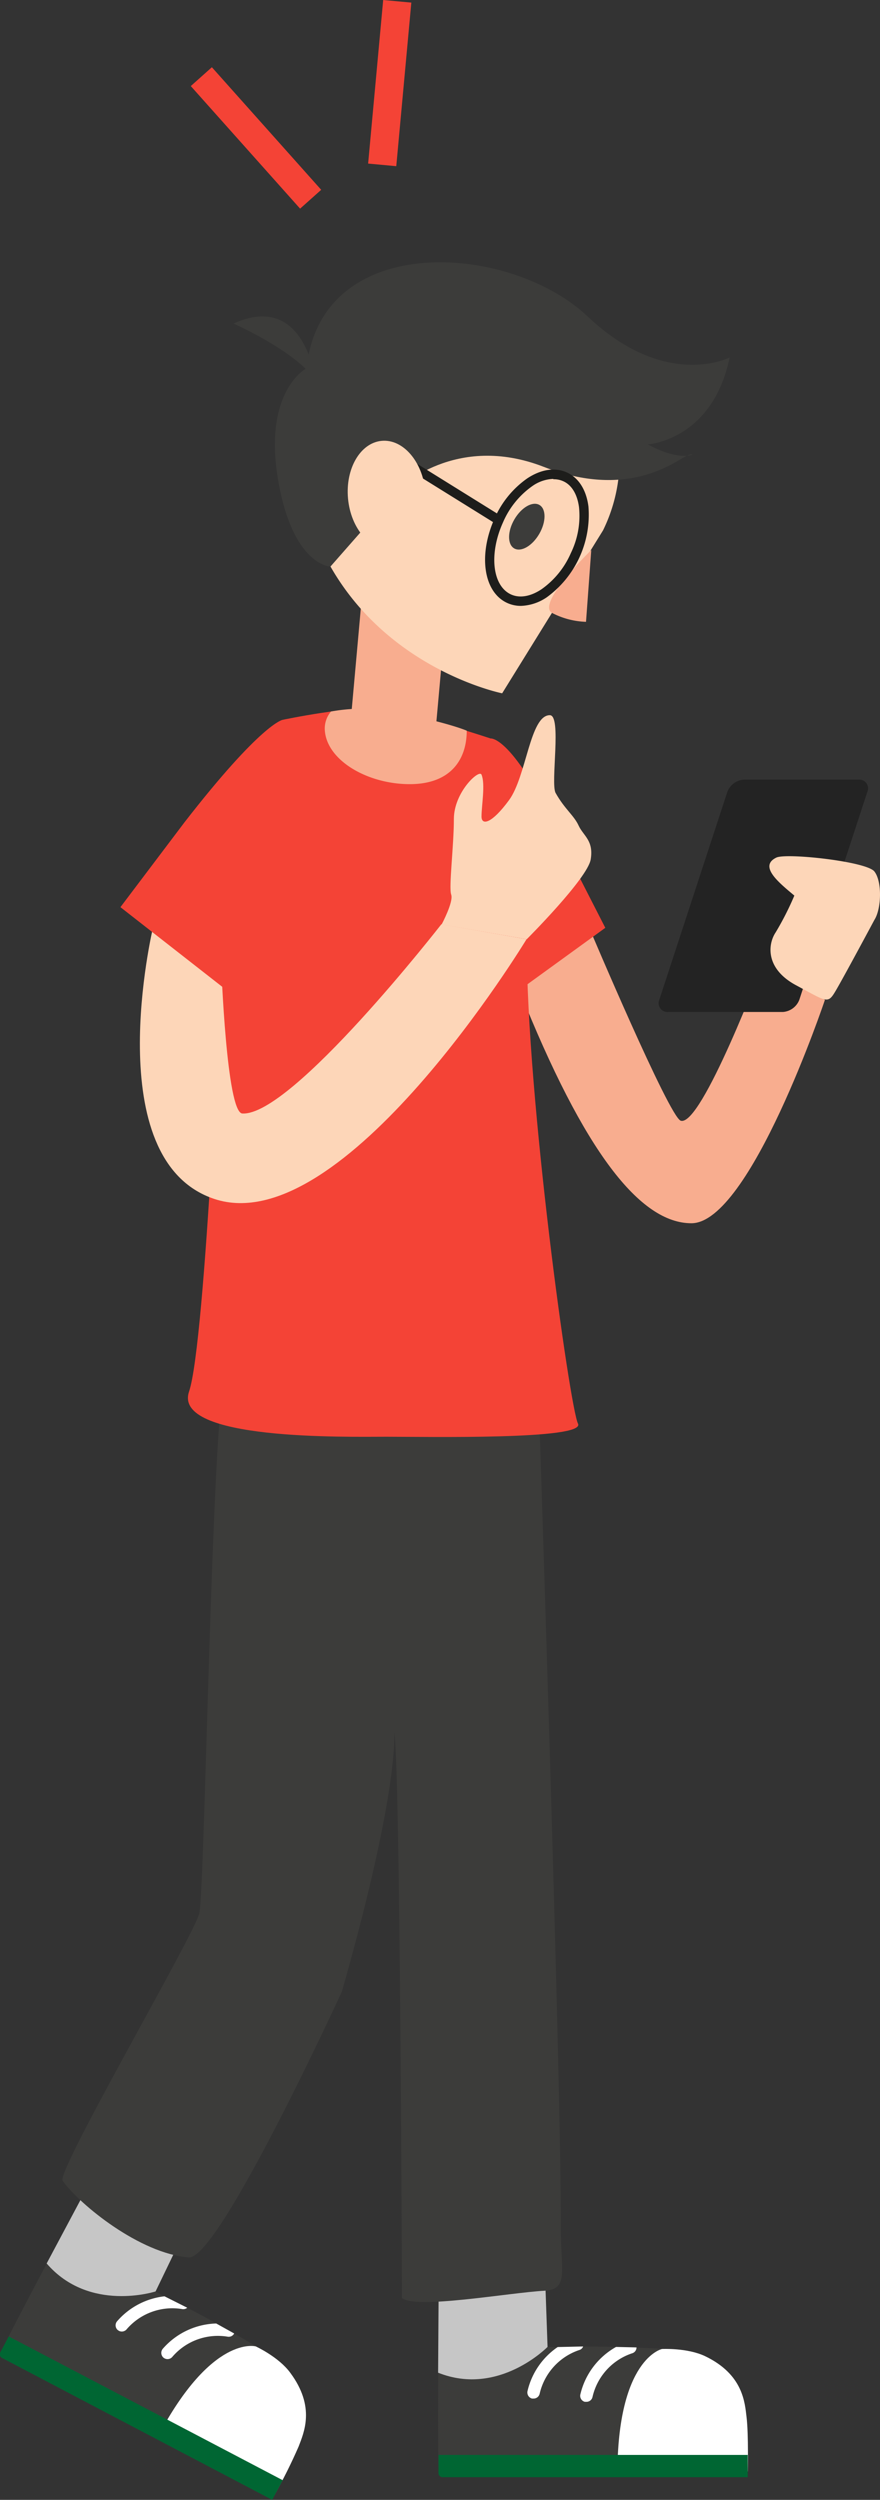
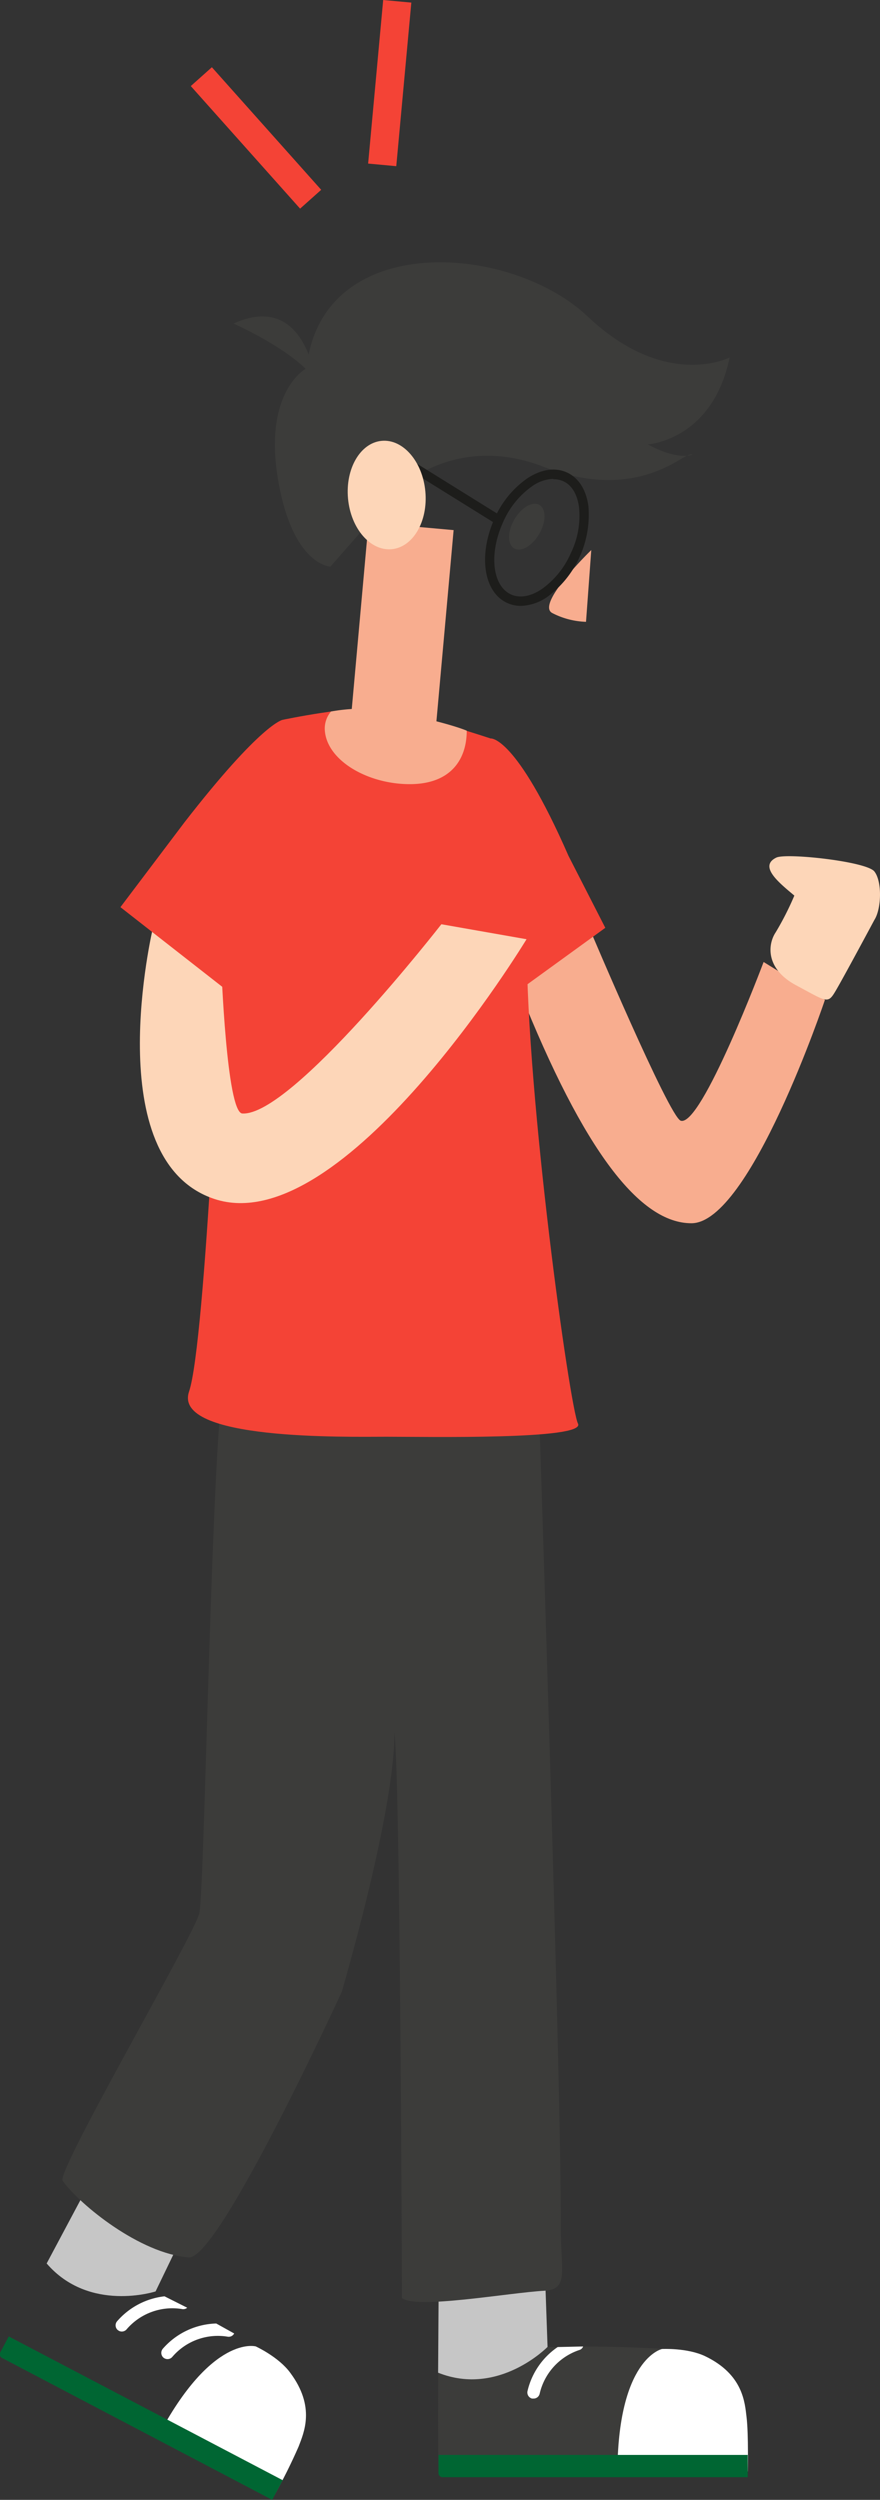
<svg xmlns="http://www.w3.org/2000/svg" viewBox="0 0 167.48 475.55">
  <rect x="0" y="0" width="167.48" height="475.55" fill="#333333" stroke="none" />
  <defs>
    <style>.cls-1{fill:#3c3c3a;}.cls-2{fill:#fff;}.cls-3{fill:#063;}.cls-4{fill:#c6c6c6;}.cls-5{fill:#f8ad8f;}.cls-6{fill:#f44336;}.cls-7{fill:#fdd6b8;}.cls-8{fill:#232323;}.cls-9{fill:none;}.cls-10{fill:#1d1d1b;}</style>
  </defs>
  <g id="Laag_2" data-name="Laag 2">
    <g id="meldingen">
      <path class="cls-1" d="M83.55,429.53s-.39,39.89,0,40.93,58.27.39,58.27.39,4.12-22.84-13-23.88-22.31-.31-24.66-.52l-.79-19.62Z" />
      <path class="cls-2" d="M126,446.85s-8.5,1.78-8.5,23.92l24.81-.62s.17-6.93-.22-10.28c-.34-2.82-.63-8.17-7.91-11.66C130.77,446.6,126,446.85,126,446.85Z" />
      <path class="cls-3" d="M83.45,467H142.3v4.24H84.23a.78.78,0,0,1-.78-.78h0V467Z" />
      <path class="cls-4" d="M104.21,446.45s-9.27,9.52-20.83,4.91l.14-21.83,20-2.7Z" />
      <path class="cls-2" d="M106.14,446.48a14,14,0,0,0-5.74,8.35,1.2,1.2,0,0,0,.85,1.45h.3a1.18,1.18,0,0,0,1.15-.89,11.46,11.46,0,0,1,7.51-8.33,1.13,1.13,0,0,0,.77-.69Z" />
-       <path class="cls-2" d="M117.25,446.46a14,14,0,0,0-6.79,9,1.18,1.18,0,0,0,.84,1.44h.31a1.17,1.17,0,0,0,1.15-.9,11.43,11.43,0,0,1,7.51-8.32,1.16,1.16,0,0,0,.87-1.13Z" />
-       <path class="cls-1" d="M19.18,411.32S.3,446.47.18,447.57,51.59,475,51.59,475s14.26-18.32-.37-27.17-19.61-10.64-21.6-11.92L38,418.16Z" />
      <path class="cls-2" d="M48.68,446.36S40.33,444,30,463.6l22.26,11q2.52-4.5,4.58-9.21c1-2.65,3.23-7.52-1.59-14C53.06,448.37,48.68,446.36,48.68,446.36Z" />
      <path class="cls-3" d="M1.7,444.48l52.1,27.33h0l-2,3.74h0l-51.42-27a.79.79,0,0,1-.33-1.06h0l1.6-3Z" />
      <path class="cls-4" d="M29.61,435.9S17,440,8.88,430.58l10.27-19.27,19,6.89Z" />
      <path class="cls-2" d="M31.31,436.83a14,14,0,0,0-9,4.72,1.19,1.19,0,0,0,.08,1.68h0l.25.17a1.2,1.2,0,0,0,1.43-.26,11.46,11.46,0,0,1,10.56-3.89,1.16,1.16,0,0,0,1-.25Z" />
      <path class="cls-2" d="M41.15,442A14,14,0,0,0,31,446.79a1.21,1.21,0,0,0,.08,1.68,1.38,1.38,0,0,0,.25.17,1.19,1.19,0,0,0,1.44-.26,11.41,11.41,0,0,1,10.51-3.88,1.18,1.18,0,0,0,1.29-.6Z" />
      <path class="cls-1" d="M102.34,260.67s4.54,135.72,4.38,162.81c0,8.65,1.6,12-3.11,12.29-6.7.36-24.49,3.59-27.11,1.38,0,0-.32-102.75-1.49-107.72,0,0,1.15,10.42-9.93,49.39,0,0-23.4,51.06-29.16,50.61-9.29-.73-20.71-10-24-14.58-1.25-1.74,24.88-46.49,26-50.82s2.47-101.72,5.24-103.36S102.34,260.67,102.34,260.67Z" />
      <path class="cls-5" d="M157,190.2s-14.26,42.5-25.41,42.5c-9.73,0-20.43-13.5-32.72-44.3s13.29-11.86,13.29-11.86,15.18,35.91,17.39,36.65c3.93,1.31,15.78-30.19,15.78-30.19Z" />
      <path class="cls-6" d="M93.38,140.48s4.75-.67,14.82,22.34l7,13.68L95,191.14,83.5,165.81Z" />
      <path class="cls-6" d="M110,270.82c-1.56-3.11-9.76-61.86-9.76-91.46,0-32-6.87-38.88-6.87-38.88s-14.66-4.83-20.29-5.63-19.32,2.09-19.32,2.09l-11.6,46.69s-3,71.74-6.18,81.09,30.08,8.59,37.58,8.59S111.56,273.93,110,270.82Z" />
      <rect class="cls-5" x="56.34" y="111.73" width="39.13" height="16.19" transform="matrix(0.09, -1, 1, 0.09, -50.18, 184.8)" />
-       <path class="cls-7" d="M114.77,100.89h0a30.77,30.77,0,1,0-54.72,1h0c10.08,24.92,35.52,30,35.52,30Z" />
      <path class="cls-5" d="M112.53,104.64l-1,13.65a15,15,0,0,1-6.44-1.68C101.92,114.89,112.53,104.64,112.53,104.64Z" />
      <ellipse class="cls-1" cx="100.26" cy="100.19" rx="4.78" ry="2.74" transform="translate(-36.74 136.54) rotate(-59.84)" />
      <path class="cls-1" d="M131.12,86.52l-.39.17C131.93,86.61,132.08,86.26,131.12,86.52Z" />
      <path class="cls-1" d="M138.86,68s-12.13,6.27-27-7.78C97.5,46.64,63.52,44,58.74,67.44,57,63,53.08,57.64,44.45,61.55c0,0,9,4,13.71,8.6C57,70.87,50.37,75.78,52.88,91c2.74,16.6,10,16.79,10,16.79l13-14.8s10.78-10.71,27.58-4.19c15.9,6.17,24.64-.78,27.23-2.1-1.29.09-3.78-.19-7.41-2.16C123.32,84.53,135.6,83.78,138.86,68Z" />
-       <path class="cls-8" d="M149,192.51H127.13a1.68,1.68,0,0,1-1.78-1.55,1.72,1.72,0,0,1,.14-.81l12.93-39.49a3.61,3.61,0,0,1,3.18-2.35h21.83a1.66,1.66,0,0,1,1.63,2.35l-12.92,39.49A3.62,3.62,0,0,1,149,192.51Z" />
      <path class="cls-7" d="M29.1,176.54s-10.48,44.12,11.67,51.53c24.55,8.2,59.44-49.4,59.44-49.4L84,175.82s-28.48,36.58-37.89,36c-3-.2-4-28.14-4-28.14Z" />
-       <path class="cls-7" d="M100.25,178.67s11.56-11.55,12.17-15.17-1.4-4.49-2.3-6.45-2.65-3.12-4.38-6.21c-1-1.85,1.21-14.79-1.1-14.79-3.79,0-4.44,11.64-7.76,16.16s-5.21,4.84-5.24,3.15c0-2.14.76-6.19,0-8-.44-1.08-5.26,3.33-5.26,8.45s-1,13-.51,14.37-1.82,5.68-1.82,5.68Z" />
      <path class="cls-7" d="M166.41,175c1.35-2.11,1.5-7.31,0-9.22s-16.64-3.55-18.64-2.65c-3.45,1.65.5,4.8,3.41,7.24a56.13,56.13,0,0,1-3.56,7c-1.5,2.25-2,6.91,3.91,10.07s6,3.6,7.51,1.05S166.41,175,166.41,175Z" />
      <path class="cls-5" d="M88.83,139s-2.89-1.32-12.31-3.3A33.09,33.09,0,0,0,63,135.35a5,5,0,0,0-1.16,3.82c.58,5.61,8.21,10,16.14,10S88.83,144.34,88.83,139Z" />
      <path class="cls-9" d="M110,270.82c-1.56-3.11-9.76-61.86-9.76-91.46,0-32-6.87-38.88-6.87-38.88s-14.66-4.83-20.29-5.63-19.32,2.09-19.32,2.09l-11.6,46.69s-3,71.74-6.18,81.09,30.08,8.59,37.58,8.59S111.56,273.93,110,270.82Z" />
      <path class="cls-6" d="M53.77,136.94s-4,.62-18.66,19.49L22.92,172.57l23.75,18.57,13.1-10.65Z" />
      <path class="cls-10" d="M99.11,115.26a6.21,6.21,0,0,1-2.58-.56C92,112.63,91,105.55,94.14,98.59A18.16,18.16,0,0,1,100.35,91c2.64-1.74,5.32-2.14,7.55-1.12s3.68,3.31,4.09,6.45a19.44,19.44,0,0,1-7.91,17.28A9.27,9.27,0,0,1,99.11,115.26Zm6.2-24.16a7.35,7.35,0,0,0-4,1.37,16.28,16.28,0,0,0-5.56,6.86c-2.73,6-2.06,12.12,1.5,13.75,1.65.75,3.72.41,5.83-1a16.4,16.4,0,0,0,5.56-6.86h0a16.17,16.17,0,0,0,1.56-8.7c-.32-2.5-1.41-4.3-3.06-5a4.24,4.24,0,0,0-1.83-.35Z" />
      <rect class="cls-10" x="85.78" y="84.05" width="1.79" height="19.53" transform="translate(-38.76 117.91) rotate(-58.14)" />
      <ellipse class="cls-7" cx="73.59" cy="94.17" rx="7.39" ry="10.35" transform="translate(-8.35 7.17) rotate(-5.28)" />
      <rect class="cls-6" x="46.03" y="10.61" width="5.38" height="31.25" transform="translate(-5.1 39.1) rotate(-41.74)" />
      <rect class="cls-6" x="58.54" y="13.12" width="31.25" height="5.38" transform="translate(51.63 88.21) rotate(-84.74)" />
    </g>
  </g>
</svg>